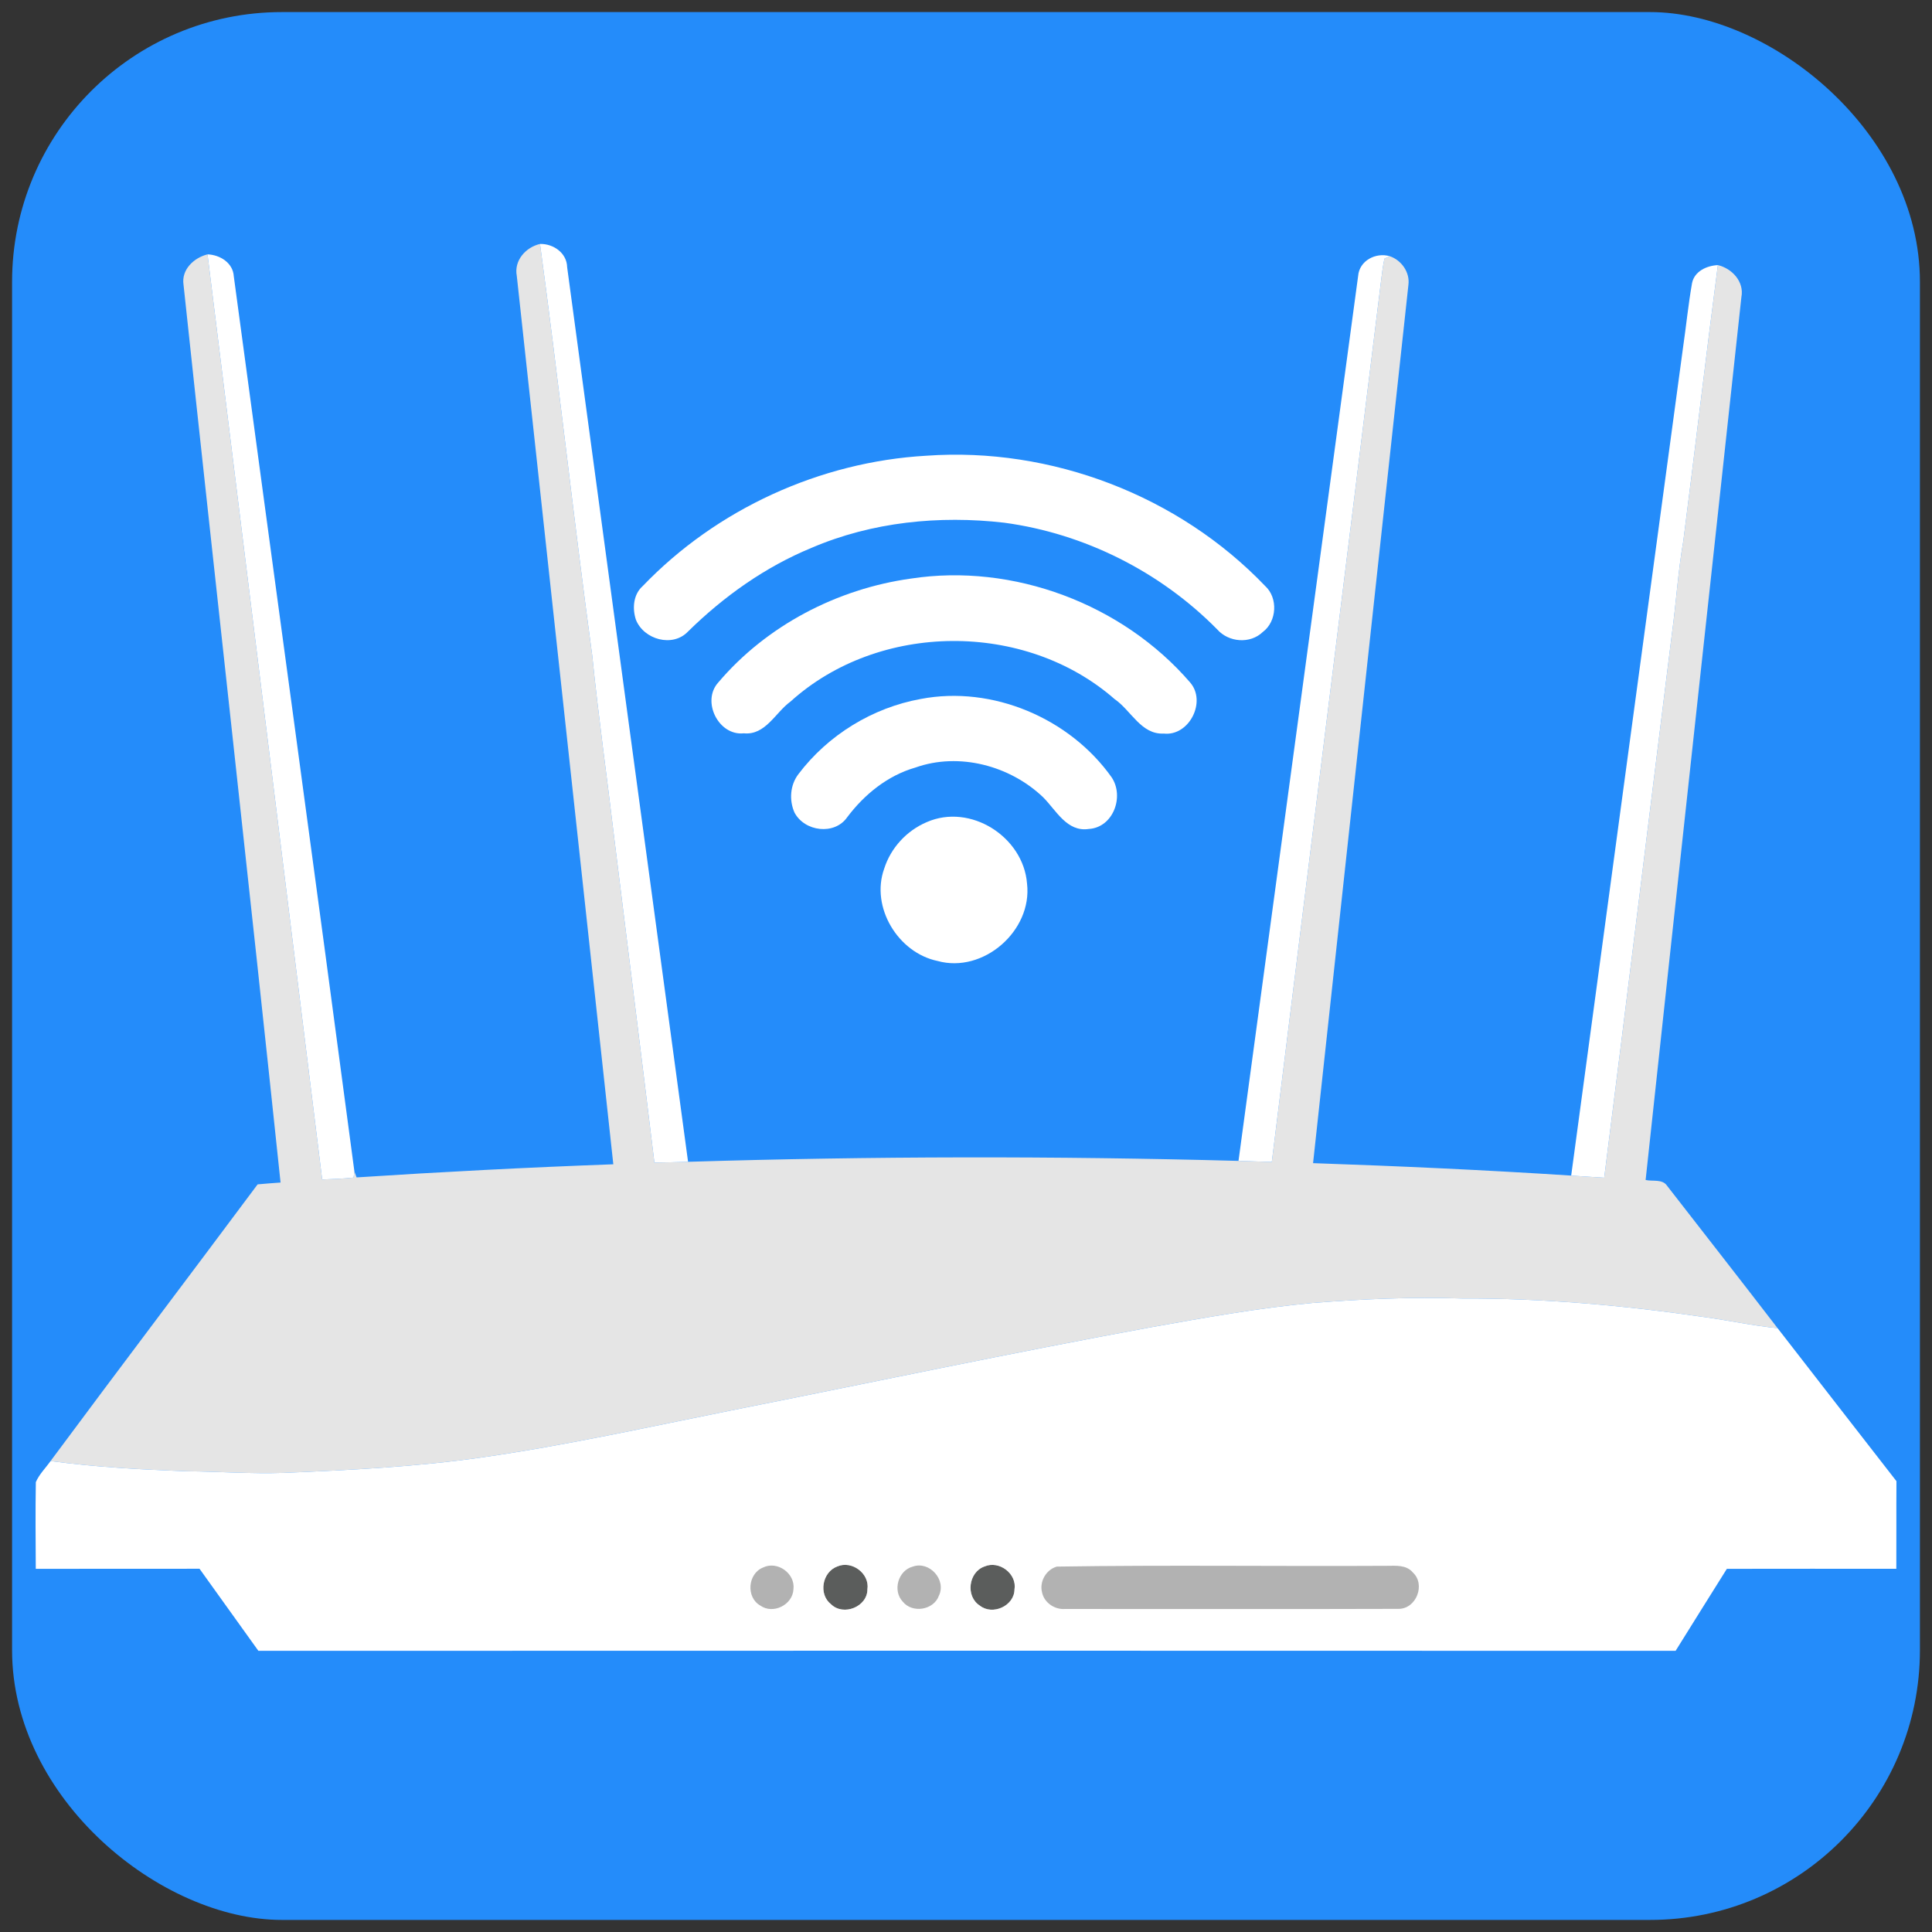
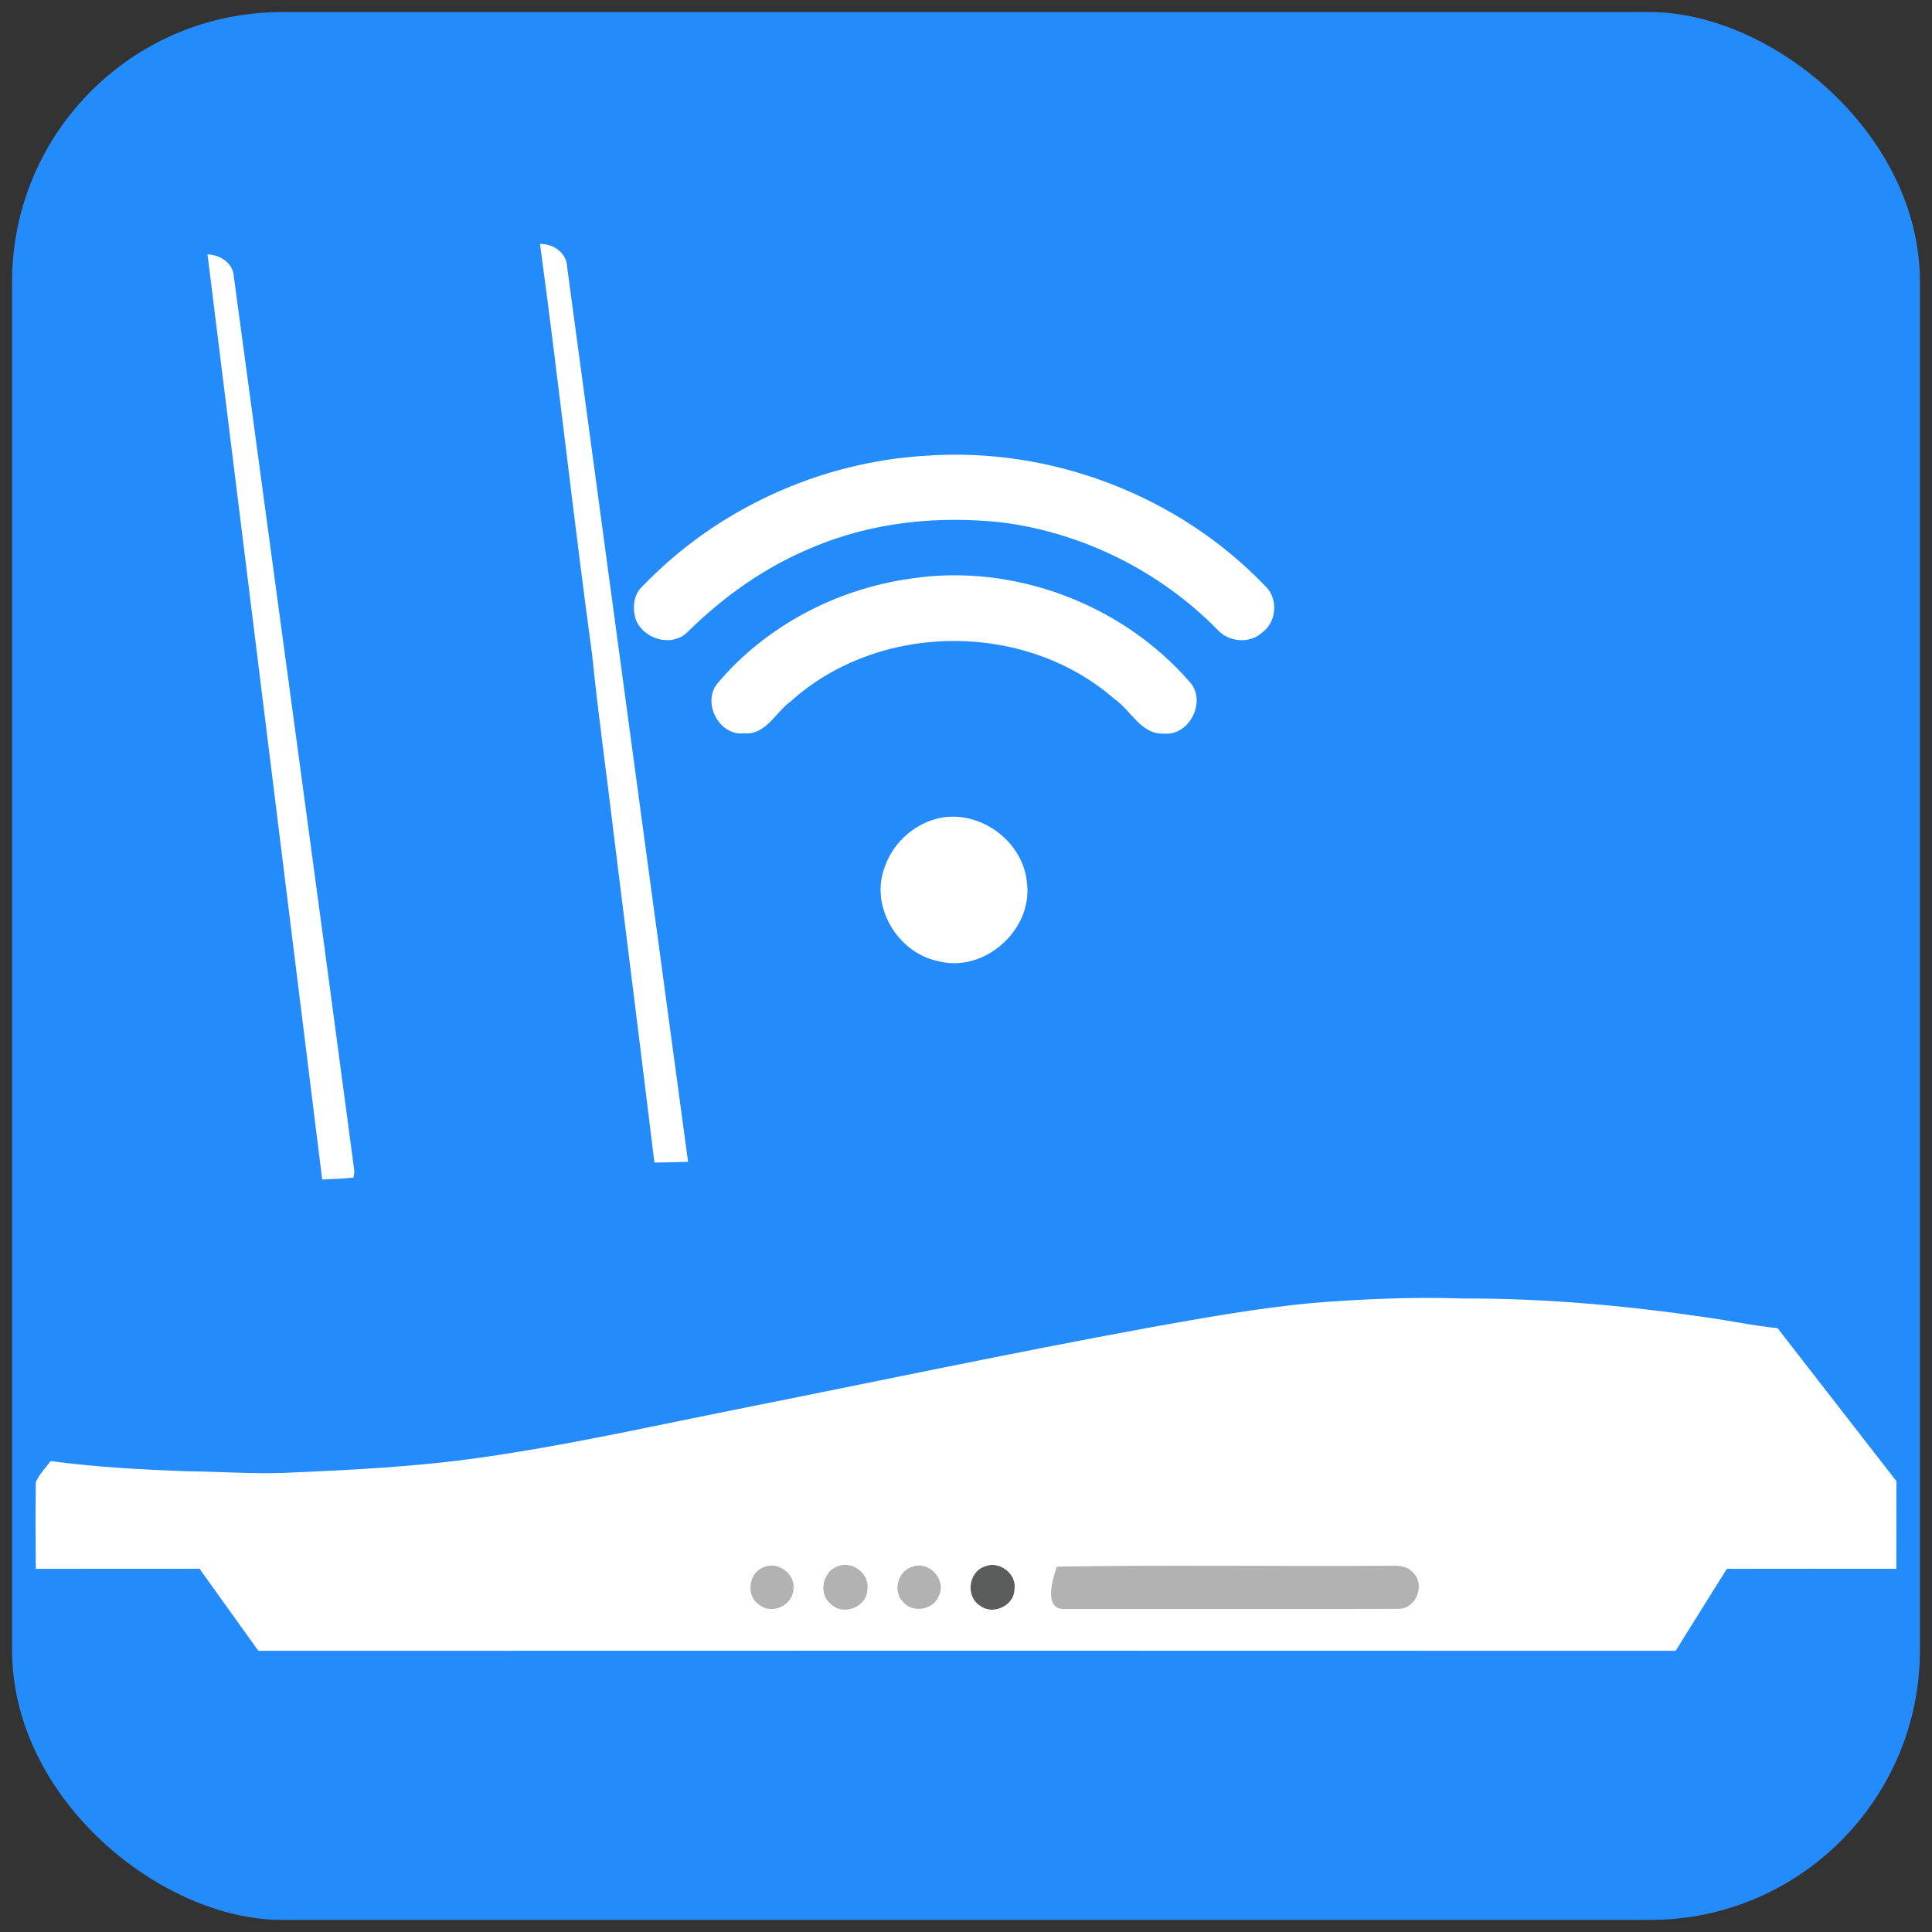
<svg xmlns="http://www.w3.org/2000/svg" fill="none" fill-rule="evenodd" stroke="black" stroke-width="0.501" stroke-linejoin="bevel" stroke-miterlimit="10" font-family="Times New Roman" font-size="16" style="font-variant-ligatures:none" width="262.8pt" height="262.8pt" viewBox="0 -262.8 262.8 262.8">
  <rect x="0" y="-262.8" width="262.8" height="262.8" fill="#333333" stroke="none" />
  <defs>
    <style type="text/css">@import url('https://themes.googleusercontent.com/fonts/css?family=Open Sans:400,600');</style>
  </defs>
  <g id="Layer 1" transform="scale(1 -1)">
    <rect x="-129.758" y="-129.758" width="259.516" height="259.516" rx="36.701" ry="36.701" transform="translate(131.4 131.4) rotate(90)" stroke-linecap="round" stroke-linejoin="miter" stroke-width="0.379" fill="#248cfa" stroke="none" />
    <rect x="95.602" y="43.287" width="101.249" height="9.008" rx="1.274" ry="1.274" fill="#b2b2b2" stroke="none" stroke-width="0.535" stroke-linecap="round" stroke-linejoin="miter" />
-     <path d="M 70.295,225.279 C 69.898,227.359 71.507,229.167 73.454,229.617 C 75.985,210.982 78.017,192.281 80.556,173.649 C 81.394,165.358 82.572,157.104 83.549,148.828 C 85.367,134.105 87.225,119.391 89.015,104.664 C 90.539,104.685 92.07,104.71 93.594,104.767 C 118.542,105.527 143.515,105.564 168.467,104.89 C 169.975,104.84 171.485,104.79 172.997,104.747 C 177.969,144.785 182.961,184.823 187.891,224.865 C 188.001,225.785 188.123,226.706 188.316,227.61 C 188.496,227.695 188.86,227.863 189.044,227.949 C 190.639,227.409 191.808,225.749 191.579,224.044 C 187.269,184.222 182.919,144.405 178.61,104.583 C 190.32,104.181 202.029,103.65 213.721,102.891 C 215.219,102.783 216.71,102.698 218.212,102.603 C 221.344,127.274 224.344,151.96 227.426,176.635 C 227.999,180.821 228.245,185.044 228.971,189.205 C 230.578,201.713 232.03,214.24 233.674,226.739 C 235.616,226.277 237.283,224.47 236.871,222.372 C 232.546,182.346 228.15,142.324 223.845,102.293 C 224.807,102.072 226.134,102.457 226.768,101.5 C 231.781,95.048 236.818,88.608 241.799,82.134 C 238.481,82.463 235.219,83.179 231.92,83.633 C 220.972,85.228 209.919,86.217 198.852,86.173 C 192.099,86.406 185.336,86.095 178.598,85.571 C 171.136,84.877 163.753,83.543 156.382,82.226 C 137.316,78.727 118.354,74.704 99.347,70.922 C 88.111,68.673 76.913,66.172 65.56,64.557 C 56.622,63.268 47.591,62.831 38.575,62.451 C 34.222,62.3 29.872,62.63 25.517,62.668 C 19.295,62.898 13.056,63.224 6.878,64.062 C 16.215,76.646 25.68,89.133 35.043,101.697 C 36.081,101.794 37.12,101.873 38.163,101.945 C 33.882,142.658 29.311,183.347 24.965,224.057 C 24.646,226.129 26.367,227.732 28.227,228.202 C 33.424,186.255 38.622,144.307 43.825,102.359 C 45.248,102.416 46.679,102.464 48.098,102.62 C 48.122,102.837 48.175,103.263 48.204,103.474 C 48.277,103.27 48.429,102.854 48.506,102.644 C 60.138,103.402 71.779,104.002 83.426,104.428 C 79.04,144.711 74.664,184.995 70.295,225.279 Z" stroke-linejoin="miter" fill-rule="nonzero" stroke-width="0.409" fill="#e5e5e5" stroke="none" marker-start="none" marker-end="none" />
-     <path d="M 113.898,49.724 C 115.872,50.579 118.317,48.762 117.99,46.615 C 117.994,44.241 114.724,42.924 113.04,44.584 C 111.293,45.945 111.845,48.976 113.898,49.724 Z" stroke-linejoin="miter" fill-rule="nonzero" stroke-width="0.409" fill="#5b5d5c" stroke="none" marker-start="none" marker-end="none" />
    <path d="M 133.936,49.726 C 135.923,50.575 138.36,48.726 137.995,46.58 C 137.959,44.351 135.011,43.018 133.277,44.4 C 131.31,45.651 131.732,48.98 133.936,49.726 Z" stroke-linejoin="miter" fill-rule="nonzero" stroke-width="0.409" fill="#5b5d5c" stroke="none" marker-start="none" marker-end="none" />
    <g id="Group" fill="#ffffff" fill-rule="nonzero" stroke-linejoin="miter" stroke="none" stroke-width="0.723">
      <path d="M 126.009,200.811 C 142.98,202.026 160.326,195.394 172.094,183.089 C 173.859,181.484 173.7,178.272 171.776,176.839 C 170.046,175.168 167.117,175.422 165.561,177.195 C 157.836,185.028 147.507,190.229 136.607,191.698 C 127.76,192.717 118.616,191.806 110.4,188.283 C 104.086,185.686 98.45,181.672 93.596,176.905 C 91.506,174.684 87.578,175.798 86.501,178.496 C 85.987,180.052 86.146,181.961 87.441,183.096 C 97.474,193.549 111.55,199.987 126.009,200.811 Z" marker-start="none" marker-end="none" />
      <path d="M 123.883,184.095 C 137.822,186.236 152.686,180.637 161.881,169.975 C 164.159,167.364 161.756,162.634 158.3,163.017 C 155.218,162.857 153.858,166.17 151.623,167.697 C 139.442,178.366 119.536,178.236 107.52,167.364 C 105.459,165.866 104.121,162.757 101.178,163.052 C 97.749,162.676 95.384,167.4 97.698,169.961 C 104.259,177.7 113.857,182.699 123.883,184.095 Z" marker-start="none" marker-end="none" />
-       <path d="M 125.257,167.725 C 134.993,169.585 145.511,165.107 151.211,157.064 C 152.962,154.445 151.428,150.235 148.093,150.039 C 145.127,149.598 143.666,152.579 141.901,154.344 C 137.409,158.647 130.458,160.507 124.52,158.395 C 120.743,157.31 117.589,154.749 115.253,151.653 C 113.525,149.143 109.43,149.677 108.07,152.275 C 107.326,153.96 107.47,156.007 108.599,157.491 C 112.628,162.821 118.682,166.539 125.257,167.725 Z" marker-start="none" marker-end="none" />
      <path d="M 126.046,150.965 C 131.999,153.584 139.21,148.97 139.703,142.604 C 140.448,136.202 133.757,130.35 127.529,132.085 C 122.155,133.2 118.392,139.407 120.273,144.643 C 121.17,147.465 123.326,149.808 126.046,150.965 Z" marker-start="none" marker-end="none" />
    </g>
    <g id="Group_1" fill-rule="nonzero" stroke-linejoin="miter" stroke="none" stroke-width="0.409" fill="#ffffff">
      <path d="M 73.454,229.617 C 75.274,229.661 77.105,228.39 77.146,226.456 C 82.633,185.891 88.096,145.325 93.594,104.767 C 92.07,104.71 90.539,104.685 89.015,104.664 C 87.225,119.391 85.367,134.105 83.549,148.828 C 82.572,157.104 81.394,165.358 80.556,173.649 C 78.017,192.281 75.985,210.982 73.454,229.617 Z" marker-start="none" marker-end="none" />
      <path d="M 28.227,228.202 C 29.925,228.137 31.694,227.05 31.802,225.21 C 37.259,184.632 42.827,144.061 48.204,103.474 C 48.175,103.263 48.122,102.837 48.098,102.62 C 46.679,102.464 45.248,102.416 43.825,102.359 C 38.622,144.307 33.424,186.255 28.227,228.202 Z" marker-start="none" marker-end="none" />
-       <path d="M 184.739,225.254 C 184.898,227.344 187.139,228.506 189.044,227.949 C 188.86,227.863 188.496,227.695 188.316,227.61 C 188.123,226.706 188.001,225.785 187.891,224.865 C 182.961,184.823 177.969,144.785 172.997,104.747 C 171.485,104.79 169.975,104.84 168.467,104.89 C 173.913,145.009 179.305,185.138 184.739,225.254 Z" marker-start="none" marker-end="none" />
-       <path d="M 230.158,224.277 C 230.477,225.907 232.161,226.664 233.674,226.739 C 232.03,214.24 230.578,201.713 228.971,189.205 C 228.245,185.044 227.999,180.821 227.426,176.635 C 224.344,151.96 221.344,127.274 218.212,102.603 C 216.71,102.698 215.219,102.783 213.721,102.891 C 218.779,140.431 223.861,177.967 228.932,215.504 C 229.36,218.427 229.646,221.371 230.158,224.277 Z" marker-start="none" marker-end="none" />
-       <path d="M 178.598,85.571 C 185.336,86.095 192.099,86.406 198.852,86.173 C 209.919,86.217 220.972,85.228 231.92,83.633 C 235.219,83.179 238.481,82.463 241.799,82.134 C 247.19,75.198 252.562,68.248 257.964,61.326 C 257.935,57.352 257.972,53.378 257.947,49.405 C 250.264,49.414 242.578,49.41 234.896,49.4 C 232.559,45.692 230.252,41.964 227.925,38.247 C 163.662,38.272 99.403,38.268 35.145,38.247 C 32.472,41.964 29.805,45.684 27.141,49.41 C 19.715,49.396 12.29,49.425 4.866,49.396 C 4.845,53.328 4.809,57.263 4.874,61.193 C 5.333,62.267 6.21,63.113 6.878,64.062 C 13.056,63.224 19.295,62.898 25.517,62.668 C 29.872,62.63 34.222,62.3 38.575,62.451 C 47.591,62.831 56.622,63.268 65.56,64.557 C 76.913,66.172 88.111,68.673 99.347,70.922 C 118.354,74.704 137.316,78.727 156.382,82.226 C 163.753,83.543 171.136,84.877 178.598,85.571 M 103.795,49.579 C 101.697,48.742 101.457,45.504 103.431,44.397 C 105.165,43.171 107.826,44.507 107.929,46.615 C 108.203,48.766 105.75,50.533 103.795,49.579 M 113.898,49.724 C 111.845,48.976 111.293,45.945 113.04,44.584 C 114.724,42.924 117.994,44.241 117.99,46.615 C 118.317,48.762 115.872,50.579 113.898,49.724 M 124.163,49.704 C 122.173,49.181 121.383,46.448 122.791,44.944 C 124.095,43.312 127.001,43.775 127.712,45.74 C 128.764,47.9 126.428,50.508 124.163,49.704 M 133.936,49.726 C 131.732,48.98 131.31,45.651 133.277,44.4 C 135.011,43.018 137.959,44.351 137.995,46.58 C 138.36,48.726 135.923,50.575 133.936,49.726 M 143.757,49.704 C 142.305,49.303 141.36,47.658 141.744,46.199 C 142.034,44.793 143.453,43.837 144.86,43.938 C 159.983,43.947 175.112,43.905 190.23,43.955 C 192.646,43.938 193.951,47.279 192.18,48.905 C 191.317,49.956 189.874,49.818 188.668,49.809 C 173.699,49.724 158.711,49.94 143.757,49.704 Z" marker-start="none" marker-end="none" />
+       <path d="M 178.598,85.571 C 185.336,86.095 192.099,86.406 198.852,86.173 C 209.919,86.217 220.972,85.228 231.92,83.633 C 235.219,83.179 238.481,82.463 241.799,82.134 C 247.19,75.198 252.562,68.248 257.964,61.326 C 257.935,57.352 257.972,53.378 257.947,49.405 C 250.264,49.414 242.578,49.41 234.896,49.4 C 232.559,45.692 230.252,41.964 227.925,38.247 C 163.662,38.272 99.403,38.268 35.145,38.247 C 32.472,41.964 29.805,45.684 27.141,49.41 C 19.715,49.396 12.29,49.425 4.866,49.396 C 4.845,53.328 4.809,57.263 4.874,61.193 C 5.333,62.267 6.21,63.113 6.878,64.062 C 13.056,63.224 19.295,62.898 25.517,62.668 C 29.872,62.63 34.222,62.3 38.575,62.451 C 47.591,62.831 56.622,63.268 65.56,64.557 C 76.913,66.172 88.111,68.673 99.347,70.922 C 118.354,74.704 137.316,78.727 156.382,82.226 C 163.753,83.543 171.136,84.877 178.598,85.571 M 103.795,49.579 C 101.697,48.742 101.457,45.504 103.431,44.397 C 105.165,43.171 107.826,44.507 107.929,46.615 C 108.203,48.766 105.75,50.533 103.795,49.579 M 113.898,49.724 C 111.845,48.976 111.293,45.945 113.04,44.584 C 114.724,42.924 117.994,44.241 117.99,46.615 C 118.317,48.762 115.872,50.579 113.898,49.724 M 124.163,49.704 C 122.173,49.181 121.383,46.448 122.791,44.944 C 124.095,43.312 127.001,43.775 127.712,45.74 C 128.764,47.9 126.428,50.508 124.163,49.704 M 133.936,49.726 C 131.732,48.98 131.31,45.651 133.277,44.4 C 135.011,43.018 137.959,44.351 137.995,46.58 C 138.36,48.726 135.923,50.575 133.936,49.726 M 143.757,49.704 C 142.034,44.793 143.453,43.837 144.86,43.938 C 159.983,43.947 175.112,43.905 190.23,43.955 C 192.646,43.938 193.951,47.279 192.18,48.905 C 191.317,49.956 189.874,49.818 188.668,49.809 C 173.699,49.724 158.711,49.94 143.757,49.704 Z" marker-start="none" marker-end="none" />
    </g>
  </g>
</svg>